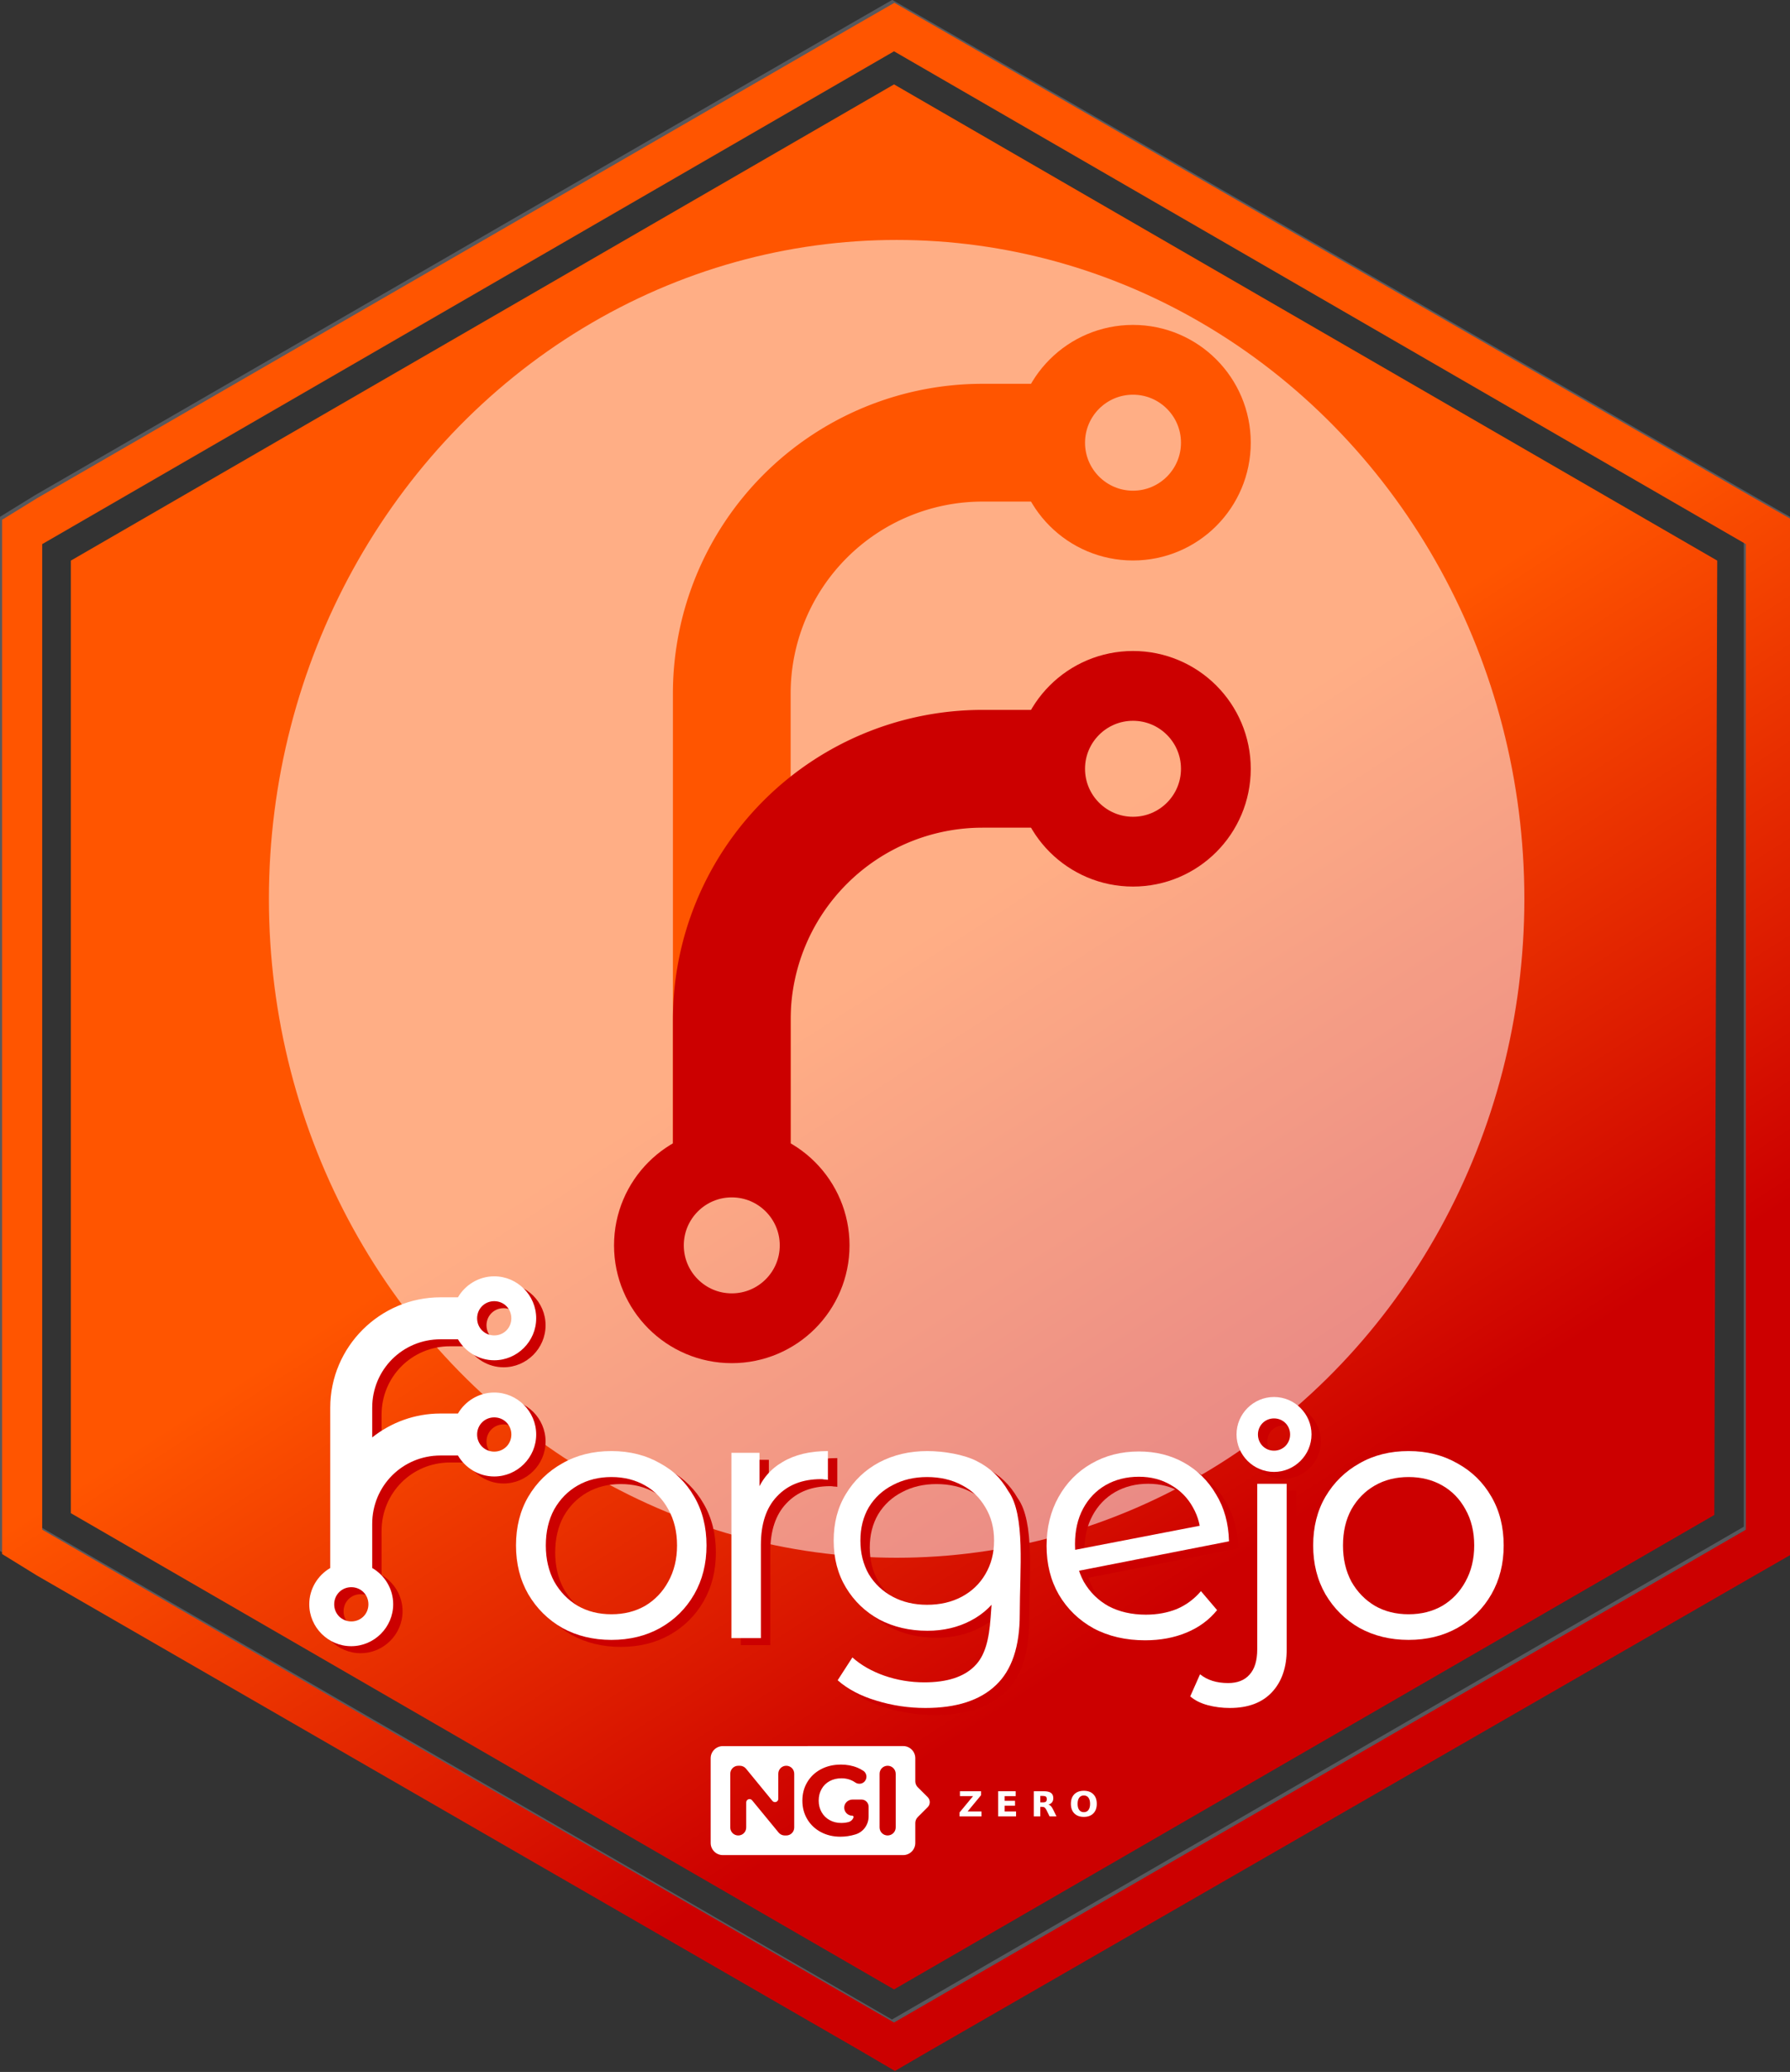
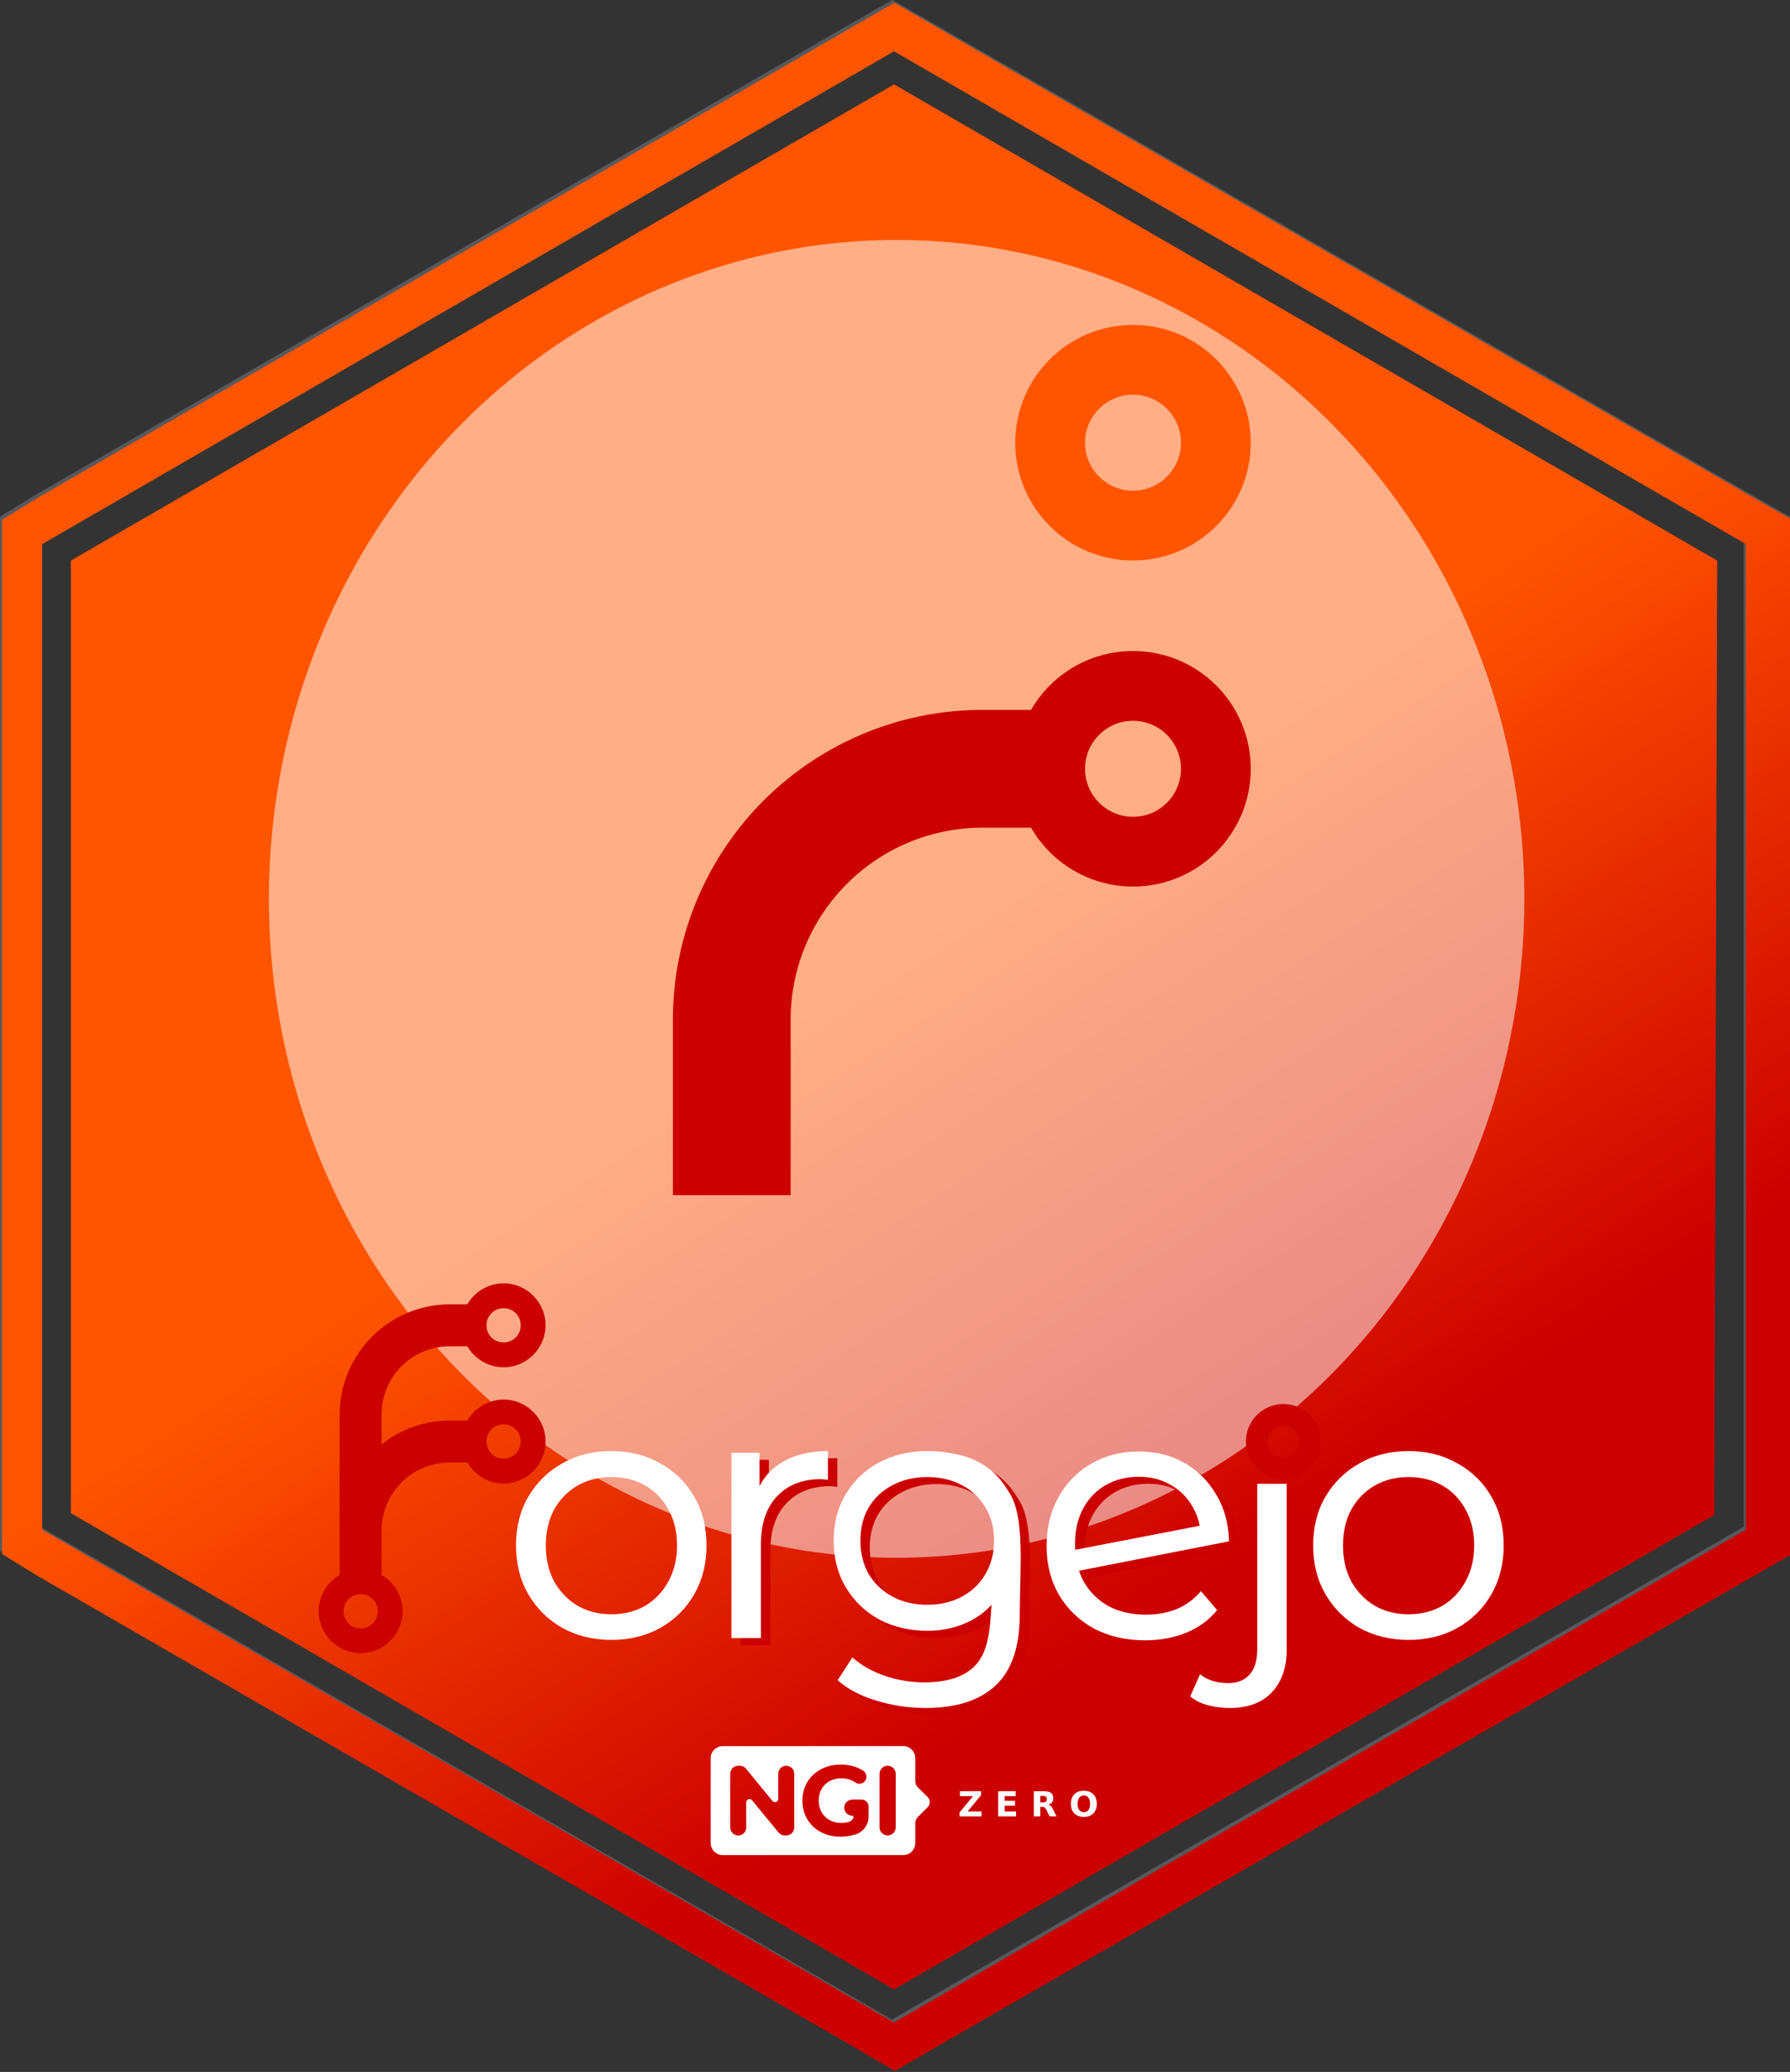
<svg xmlns="http://www.w3.org/2000/svg" xmlns:xlink="http://www.w3.org/1999/xlink" width="43.9mm" height="50.8mm" viewBox="0 0 43.9 50.8" version="1.1" id="svg5">
  <rect x="0" y="0" width="43.9" height="50.8" fill="#333333" stroke="none" />
  <defs id="defs2">
    <linearGradient id="linearGradient17">
      <stop style="stop-color:#cc0000;stop-opacity:1;" offset="0" id="stop18" />
      <stop style="stop-color:#ff5500;stop-opacity:1;" offset="1" id="stop19" />
    </linearGradient>
    <linearGradient id="linearGradient104">
      <stop style="stop-color:#24221c;stop-opacity:1;" offset="0" id="stop104" />
      <stop style="stop-color:#24221c;stop-opacity:0;" offset="1" id="stop105" />
    </linearGradient>
    <linearGradient gradientUnits="userSpaceOnUse" y2="161.629" x2="79.058" y1="157.91" x1="100.54" id="linearGradient884" xlink:href="#linearGradient880" />
    <linearGradient id="linearGradient880">
      <stop id="stop876" offset="0" style="stop-color:#784421;stop-opacity:1;" />
      <stop id="stop878" offset="1" style="stop-color:#784421;stop-opacity:0;" />
    </linearGradient>
    <linearGradient gradientUnits="userSpaceOnUse" y2="187.636" x2="162.188" y1="188.576" x1="188.859" id="linearGradient1106" xlink:href="#linearGradient880" />
    <linearGradient gradientUnits="userSpaceOnUse" y2="208.925" x2="-1.883" y1="261.788" x1="-1.883" id="linearGradient1408-6" xlink:href="#linearGradient1406" />
    <linearGradient id="linearGradient1406">
      <stop id="stop1402" offset="0" style="stop-color:#000000;stop-opacity:1;" />
      <stop id="stop1404" offset="1" style="stop-color:#000000;stop-opacity:0;" />
    </linearGradient>
    <radialGradient gradientUnits="userSpaceOnUse" gradientTransform="matrix(1,0,0,1.464,0,-64.581)" r="56.134" fy="127.046" fx="140.49" cy="127.046" cx="140.49" id="radialGradient1608" xlink:href="#linearGradient1606" />
    <linearGradient id="linearGradient1606">
      <stop id="stop1602" offset="0" style="stop-color:#fdbc5c;stop-opacity:1" />
      <stop id="stop1604" offset="1" style="stop-color:#fdd08c;stop-opacity:0;" />
    </linearGradient>
    <linearGradient gradientUnits="userSpaceOnUse" y2="276.31" y1="233.23" x2="529.53" x1="479.79" id="d">
      <stop id="stop16254" stop-color="#fff" offset="0" />
      <stop id="stop16256" stop-opacity="0" stop-color="#fff" offset="1" />
    </linearGradient>
    <clipPath id="c">
      <path id="path16259" fill="#009688" fill-rule="evenodd" d="m 503.51,222.01 c -20.04,0 -36.286,16.246 -36.286,36.286 0,1.925 0.151,3.814 0.44,5.657 1.402,6.762 6.687,9.389 6.687,9.389 1.108,0.908 2.484,1.836 4.073,2.752 l -0.13,-0.004 c 0,0 3.331,18.563 9.444,18.41 4.622,-0.116 8.25,-9.453 14.128,-9.265 5.872,0.188 8.256,9.151 14.1,9.213 3.374,0.036 6.307,-5.744 8.16,-10.528 0.586,-0.12 1.17,-0.25 1.749,-0.392 5.556,5.254 18.398,10.599 23.87,12.412 a 0.533,0.533 0 0 0 0.177,-0.14 c 1.396,-1.82 -7.954,-16.01 -12.983,-23.372 a 36.17,36.17 0 0 0 2.856,-14.132 c 0,-20.04 -16.246,-36.286 -36.286,-36.286 z" />
    </clipPath>
    <filter color-interpolation-filters="sRGB" height="1.127" width="1.114" y="-0.064" x="-0.057" id="b">
      <feGaussianBlur id="feGaussianBlur16262" stdDeviation="7.406" />
    </filter>
    <filter color-interpolation-filters="sRGB" height="1.071" width="1.073" y="-0.036" x="-0.036" id="a">
      <feGaussianBlur id="feGaussianBlur16265" stdDeviation="1.279" />
    </filter>
    <style id="style1157">.cls-1{fill:#ed6b06;}.cls-2{fill:#fff;}</style>
    <linearGradient id="panda-a" x1="28.566" x2="268.83" y1="174.55" y2="174.55" gradientUnits="userSpaceOnUse">
      <stop stop-color="#cccddd" offset="0" id="stop242" />
      <stop stop-color="#ccd6dd" offset="1" id="stop244" />
    </linearGradient>
    <linearGradient id="panda-b" x1="73.615" x2="190.01" y1="89.05" y2="89.05" gradientUnits="userSpaceOnUse">
      <stop stop-color="#fff" offset="0" id="stop247" />
      <stop stop-color="#efefef" offset="1" id="stop249" />
    </linearGradient>
    <clipPath clipPathUnits="userSpaceOnUse" id="clipPath2754">
      <g id="g2758" transform="matrix(0.265,0,0,0.265,49.817,-1.715)" style="fill:#96c00a;fill-opacity:1">
        <path id="path2756" style="fill:#96c00a;fill-opacity:1;stroke-width:1.325" d="m 69.949,6.482 -3.451,1.984 -75.896,43.852 -3.229,1.992 v 3.99 87.705 3.99 l 3.227,1.992 76.014,43.852 3.389,1.986 3.418,-1.986 76.141,-43.852 3.471,-1.992 v -3.99 -87.705 -3.99 L 149.547,52.318 73.405,8.466 Z m -0.027,4.484 78.836,45.596 v 91.184 l -78.836,45.596 -78.176,-45.213 -0.66,-0.383 V 56.562 Z m 0,3.061 -76.186,44.061 V 146.216 L 69.922,190.281 146.108,146.216 V 58.088 Z" />
      </g>
    </clipPath>
    <clipPath clipPathUnits="userSpaceOnUse" id="clipPath3914">
      <g id="g3918" transform="matrix(8.894,0,0,8.894,1398.036,322.088)" style="fill:#008080;fill-opacity:1">
        <path id="path3916" style="fill:#008080;fill-opacity:1;stroke-width:1.325" d="m 69.949,6.482 -3.451,1.984 -75.896,43.852 -3.229,1.992 v 3.99 87.705 3.99 l 3.227,1.992 76.014,43.852 3.389,1.986 3.418,-1.986 76.141,-43.852 3.471,-1.992 v -3.99 -87.705 -3.99 L 149.547,52.318 73.405,8.466 Z m -0.027,4.484 78.836,45.596 v 91.184 l -78.836,45.596 -78.176,-45.213 -0.66,-0.383 V 56.562 Z m 0,3.061 -76.186,44.061 V 146.216 L 69.922,190.281 146.108,146.216 V 58.088 Z" />
      </g>
    </clipPath>
    <clipPath clipPathUnits="userSpaceOnUse" id="clipPath10530">
      <g id="g10534" transform="matrix(1.71,0,0,1.71,2150.918,-10.206)" style="fill:#008080;fill-opacity:1">
        <path id="path10532" style="fill:#008080;fill-opacity:1;stroke-width:1.325" d="m 69.949,6.482 -3.451,1.984 -75.896,43.852 -3.229,1.992 v 3.99 87.705 3.99 l 3.227,1.992 76.014,43.852 3.389,1.986 3.418,-1.986 76.141,-43.852 3.471,-1.992 v -3.99 -87.705 -3.99 L 149.547,52.318 73.405,8.466 Z m -0.027,4.484 78.836,45.596 v 91.184 l -78.836,45.596 -78.176,-45.213 -0.66,-0.383 V 56.562 Z m 0,3.061 -76.186,44.061 V 146.216 L 69.922,190.281 146.108,146.216 V 58.088 Z" />
      </g>
    </clipPath>
    <clipPath clipPathUnits="userSpaceOnUse" id="clipPath1091">
      <polygon transform="matrix(1.327,0,0,1.327,-48.984,-35.839)" points="161.938,63.104 159.308,61.6 101.841,28.504 99.234,27.006 96.629,28.504 39.347,61.6 36.911,63.104 36.911,66.116 36.911,132.309 36.911,135.321 39.346,136.825 96.715,169.921 99.273,171.419 101.853,169.921 159.319,136.825 161.938,135.321 161.938,132.309 161.938,66.116 " id="polygon1093" style="fill:url(#linearGradient1095);fill-opacity:1" />
    </clipPath>
    <linearGradient xlink:href="#linearGradient1023" id="linearGradient1095" gradientUnits="userSpaceOnUse" x1="97.632" y1="45.673" x2="98.306" y2="149.944" />
    <linearGradient id="linearGradient1023">
      <stop style="stop-color:#a42e2b;stop-opacity:1;" offset="0" id="stop1019" />
      <stop style="stop-color:#0d0000;stop-opacity:1" offset="1" id="stop1021" />
    </linearGradient>
    <linearGradient xlink:href="#linearGradient104" id="linearGradient105" x1="70.067" y1="174.411" x2="69.778" y2="141.908" gradientUnits="userSpaceOnUse" />
    <linearGradient xlink:href="#linearGradient104" id="linearGradient1" gradientUnits="userSpaceOnUse" x1="70.067" y1="174.411" x2="69.778" y2="141.908" />
    <linearGradient xlink:href="#linearGradient17" id="linearGradient3" x1="103.361" y1="149.379" x2="68.583" y2="95.59" gradientUnits="userSpaceOnUse" />
    <linearGradient xlink:href="#linearGradient17" id="linearGradient16" gradientUnits="userSpaceOnUse" x1="103.361" y1="149.379" x2="68.583" y2="95.59" />
  </defs>
  <g id="g44" transform="matrix(0.028,0,0,-0.028,82.74,48.501)" />
  <g id="g14" transform="matrix(0.265,0,0,0.265,3.346,-1.721)" style="fill:#57595e;fill-opacity:1">
    <path id="path12" style="fill:#57595e;fill-opacity:1;stroke-width:1.325" d="m 69.949,6.482 -3.451,1.984 -75.896,43.852 -3.229,1.992 v 3.99 87.705 3.99 l 3.227,1.992 76.014,43.852 3.389,1.986 3.418,-1.986 76.141,-43.852 3.471,-1.992 v -3.99 -87.705 -3.99 L 149.547,52.318 73.405,8.466 Z m -0.027,4.484 78.836,45.596 v 91.184 l -78.836,45.596 -78.176,-45.213 -0.66,-0.383 V 56.562 Z" />
  </g>
  <g id="g104" transform="matrix(0.265,0,0,0.265,3.397,-1.648)" style="fill:url(#linearGradient3);fill-opacity:1">
    <path id="path104" style="fill:url(#linearGradient16);fill-opacity:1;stroke-width:1.325" d="m 69.949,6.482 -3.451,1.984 -75.896,43.852 -3.229,1.992 v 3.99 87.705 3.99 l 3.227,1.992 76.014,43.852 3.389,1.986 3.418,-1.986 76.141,-43.852 3.471,-1.992 v -3.99 -87.705 -3.99 L 149.547,52.318 73.405,8.466 Z m -0.027,4.484 78.836,45.596 v 91.184 l -78.836,45.596 -78.176,-45.213 -0.66,-0.383 V 56.562 Z m 0,3.061 -76.186,44.061 v 88.129 l 76.186,44.064 75.915,-43.896 0.27,-88.298 z" />
  </g>
  <g id="g3114-6" transform="matrix(0.476,0,0,0.476,-15.2,-37.479)" style="fill:#ffffff;fill-opacity:1">
    <path id="path30-2" style="fill:#ffffff;fill-opacity:1;stroke:none;stroke-width:0.056" d="m 69.172,168.677 c -0.342,0 -0.623,0.281 -0.623,0.623 v 4.367 c 0,0.342 0.281,0.623 0.623,0.623 h 9.298 c 0.342,0 0.622,-0.281 0.622,-0.623 v -1.029 c 0,-0.114 0.045,-0.223 0.126,-0.304 l 0.513,-0.513 c 0.143,-0.143 0.142,-0.374 -0.001,-0.517 l -0.511,-0.509 c -0.081,-0.081 -0.127,-0.19 -0.127,-0.305 v -1.192 c 0,-0.342 -0.28,-0.623 -0.622,-0.623 z m 6.078,0.95 c 0.315,0 0.6,0.053 0.857,0.159 0.111,0.046 0.214,0.101 0.31,0.165 0.203,0.136 0.214,0.434 0.018,0.589 -0.126,0.099 -0.305,0.1 -0.437,0.009 -0.208,-0.143 -0.444,-0.214 -0.707,-0.214 -0.229,0 -0.433,0.048 -0.611,0.144 -0.178,0.096 -0.316,0.231 -0.415,0.406 -0.099,0.174 -0.15,0.374 -0.15,0.6 0,0.222 0.051,0.42 0.15,0.595 0.099,0.174 0.237,0.31 0.413,0.408 0.176,0.098 0.376,0.147 0.602,0.147 0.131,0 0.255,-0.016 0.372,-0.047 0.124,-0.033 0.219,-0.126 0.256,-0.243 0.013,-0.042 -0.019,-0.084 -0.062,-0.084 -0.239,0 -0.431,-0.202 -0.415,-0.444 0.014,-0.221 0.208,-0.388 0.43,-0.388 h 0.41 c 0.004,0 0.008,0.001 0.011,0.001 0.004,-1.1e-4 0.007,-0.001 0.01,-0.001 h 0.029 c 0.202,0 0.365,0.164 0.365,0.366 v 0.51 c 0,0.419 -0.27,0.794 -0.67,0.918 -0.003,5.3e-4 -0.005,0.001 -0.007,0.002 -0.257,0.079 -0.515,0.118 -0.775,0.118 -0.373,0 -0.708,-0.079 -1.006,-0.238 -0.298,-0.159 -0.531,-0.379 -0.7,-0.661 -0.169,-0.282 -0.254,-0.601 -0.254,-0.957 0,-0.356 0.084,-0.675 0.254,-0.957 0.169,-0.282 0.404,-0.504 0.705,-0.663 0.301,-0.159 0.64,-0.238 1.016,-0.238 z m -5.279,0.061 h 0.082 c 0.123,0 0.239,0.056 0.317,0.151 l 1.36,1.66 c 0.102,0.124 0.303,0.053 0.303,-0.107 v -1.293 c 0,-0.227 0.183,-0.411 0.41,-0.411 0.227,0 0.411,0.184 0.411,0.411 v 2.771 c 0,0.227 -0.184,0.41 -0.411,0.41 h -0.077 c -0.123,0 -0.239,-0.055 -0.317,-0.15 l -1.366,-1.662 c -0.102,-0.124 -0.303,-0.052 -0.303,0.108 v 1.294 c 0,0.227 -0.183,0.41 -0.41,0.41 -0.227,0 -0.411,-0.183 -0.411,-0.41 v -2.771 c 0,-0.227 0.184,-0.411 0.411,-0.411 z m 7.695,0 c 0.23,0 0.416,0.186 0.416,0.416 v 2.76 c 0,0.23 -0.186,0.415 -0.416,0.415 -0.23,0 -0.415,-0.185 -0.415,-0.415 v -2.76 c 0,-0.23 0.185,-0.416 0.415,-0.416 z" />
    <g aria-label="Z E R O" transform="matrix(0.056,0,0,0.056,67.751,175.089)" style="font-variant:normal;font-weight:600;font-stretch:normal;font-size:31.76px;font-family:'Montserrat SemiBold';-inkscape-font-specification:Montserrat-SemiBold;font-variant-ligatures:normal;font-variant-caps:normal;font-variant-numeric:normal;font-feature-settings:normal;text-align:start;writing-mode:lr-tb;text-anchor:start;fill:#ffffff;fill-opacity:1;fill-rule:nonzero;stroke:none" id="text56-3">
      <path style="fill:#ffffff;fill-opacity:1" d="m 243.581,-73.015 h 19.462 v 3.613 l -12.422,15.027 h 12.778 v 4.513 h -20.176 v -3.613 l 12.422,-15.027 h -12.065 z" id="path2325-8" />
      <path style="fill:#ffffff;fill-opacity:1" d="m 278.768,-73.015 h 16.113 v 4.513 h -10.142 v 4.311 h 9.537 v 4.513 h -9.537 v 5.304 h 10.483 v 4.513 H 278.768 Z" id="path2327-6" />
      <path style="fill:#ffffff;fill-opacity:1" d="m 320.004,-62.749 q 1.876,0 2.683,-0.698 0.822,-0.698 0.822,-2.295 0,-1.582 -0.822,-2.264 -0.806,-0.682 -2.683,-0.682 h -2.512 v 5.939 z m -2.512,4.125 v 8.762 h -5.971 v -23.153 h 9.119 q 4.575,0 6.699,1.535 2.14,1.535 2.14,4.854 0,2.295 -1.117,3.768 -1.101,1.473 -3.334,2.171 1.225,0.279 2.187,1.272 0.977,0.977 1.969,2.978 l 3.241,6.575 h -6.358 l -2.822,-5.753 q -0.853,-1.737 -1.737,-2.373 -0.868,-0.636 -2.326,-0.636 z" id="path2329-2" />
      <path style="fill:#ffffff;fill-opacity:1" d="m 357.579,-69.107 q -2.729,0 -4.234,2.016 -1.504,2.016 -1.504,5.676 0,3.644 1.504,5.66 1.504,2.016 4.234,2.016 2.745,0 4.249,-2.016 1.504,-2.016 1.504,-5.66 0,-3.66 -1.504,-5.676 -1.504,-2.016 -4.249,-2.016 z m 0,-4.327 q 5.583,0 8.746,3.195 3.164,3.195 3.164,8.824 0,5.614 -3.164,8.808 -3.164,3.195 -8.746,3.195 -5.567,0 -8.746,-3.195 -3.164,-3.195 -3.164,-8.808 0,-5.629 3.164,-8.824 3.179,-3.195 8.746,-3.195 z" id="path2331-7" />
    </g>
  </g>
  <g id="g3" transform="translate(-1.411,-1.997)">
    <ellipse style="fill:#ffffff;fill-opacity:0.521;stroke:none;stroke-width:0.728" id="path3" cx="23.401" cy="24.035" rx="15.395" ry="16.155" />
    <g transform="matrix(0.123,0,0,0.123,11.978,10.391)" id="g4">
-       <path d="M 60,170 V 70 a 50,50 0 0 1 50,-50 h 20" class="orange" id="path1" style="fill:none;stroke:#ff5500;stroke-width:23.478;stroke-dasharray:none;stroke-opacity:1" />
      <path d="m 60,170 v -35 a 50,50 0 0 1 50,-50 h 20" class="red" id="path2-6" style="fill:none;stroke:#cc0000;stroke-width:23.478;stroke-dasharray:none;stroke-opacity:1" />
      <circle cx="140" cy="20" class="orange" id="circle2" style="fill:none;stroke:#ff5500;stroke-width:13.913;stroke-dasharray:none;stroke-opacity:1" r="16.522" />
      <circle cx="140" cy="85" class="red" id="circle3" style="fill:none;stroke:#cc0000;stroke-width:13.913;stroke-dasharray:none;stroke-opacity:1" r="16.522" />
-       <circle cx="60" cy="180" class="red" id="circle4" style="fill:none;stroke:#cc0000;stroke-width:13.913;stroke-dasharray:none;stroke-opacity:1" r="16.522" />
    </g>
  </g>
  <g id="g24" transform="matrix(2.109,0,0,2.109,-23.62,-52.229)" style="fill:#cc0000;fill-opacity:1">
    <path id="path17" style="color:#000000;fill:#cc0000;stroke-width:0.021;-inkscape-stroke:none;fill-opacity:1" d="m 17.056,39.684 c -0.179,0 -0.337,0.099 -0.422,0.244 h -0.202 c -0.706,0 -1.283,0.577 -1.283,1.283 v 1.864 c -0.145,0.085 -0.244,0.242 -0.244,0.421 0,0.268 0.22,0.488 0.488,0.488 0.268,0 0.488,-0.22 0.488,-0.488 0,-0.179 -0.099,-0.337 -0.244,-0.421 V 42.562 c 0,-0.442 0.353,-0.795 0.795,-0.795 h 0.202 c 0.085,0.145 0.243,0.244 0.422,0.244 0.268,0 0.488,-0.22 0.488,-0.488 0,-0.268 -0.22,-0.488 -0.488,-0.488 -0.179,0 -0.337,0.099 -0.422,0.244 h -0.202 c -0.3,0 -0.576,0.104 -0.795,0.278 v -0.346 c 0,-0.442 0.353,-0.795 0.795,-0.795 h 0.202 c 0.085,0.145 0.243,0.244 0.422,0.244 0.268,0 0.488,-0.22 0.488,-0.488 0,-0.268 -0.22,-0.488 -0.488,-0.488 z m 0,0.289 c 0.111,0 0.199,0.087 0.199,0.199 0,0.111 -0.087,0.199 -0.199,0.199 -0.111,0 -0.199,-0.087 -0.199,-0.199 0,-0.111 0.087,-0.199 0.199,-0.199 z m 0,1.351 c 0.111,0 0.199,0.087 0.199,0.199 0,0.111 -0.087,0.199 -0.199,0.199 -0.111,0 -0.199,-0.087 -0.199,-0.199 0,-0.111 0.087,-0.199 0.199,-0.199 z m -1.662,1.974 c 0.111,0 0.199,0.087 0.199,0.199 0,0.111 -0.087,0.199 -0.199,0.199 -0.111,0 -0.199,-0.087 -0.199,-0.199 0,-0.111 0.087,-0.199 0.199,-0.199 z" />
    <g aria-label="orgejo" id="g23" style="font-size:226.667px;line-height:1.25;font-family:Montserrat;-inkscape-font-specification:'Montserrat, @wght=451';font-variation-settings:'wght' 451;fill:#cc0000;fill-opacity:1;fill-rule:nonzero;stroke:none;stroke-width:1;stroke-dasharray:none;stroke-opacity:1" transform="matrix(0.018,0,0,0.018,14.777,39.555)">
-       <path d="m 202.327,241.983 q -17.68,0 -31.733,-7.707 -13.827,-7.933 -21.987,-21.76 -7.933,-13.827 -7.933,-31.507 0,-17.907 7.933,-31.507 8.16,-13.827 21.987,-21.533 13.827,-7.933 31.733,-7.933 17.68,0 31.507,7.933 14.053,7.707 21.987,21.533 7.933,13.6 7.933,31.507 0,17.68 -7.933,31.507 -7.933,13.827 -21.987,21.76 -13.827,7.707 -31.507,7.707 z m 0,-16.547 q 12.24,0 21.76,-5.44 9.52,-5.667 14.96,-15.64 5.667,-10.2 5.667,-23.347 0,-13.373 -5.667,-23.347 -5.44,-9.973 -14.96,-15.413 -9.52,-5.44 -21.76,-5.44 -12.24,0 -21.76,5.44 -9.52,5.44 -15.187,15.413 -5.44,9.973 -5.44,23.347 0,13.147 5.44,23.347 5.667,9.973 15.187,15.64 9.52,5.44 21.76,5.44 z" id="path18" style="fill:#cc0000;fill-opacity:1;fill-rule:nonzero;stroke:none;stroke-width:1;stroke-dasharray:none;stroke-opacity:1" />
      <path d="M 279.851,240.85 V 121.17 h 18.133 v 32.64 l -1.813,-7.027 q 4.987,-12.92 16.773,-19.72 11.787,-7.027 29.24,-7.027 v 18.587 q -1.133,-0.227 -2.267,-0.227 -1.133,-0.227 -2.267,-0.227 -17.907,0 -28.333,11.107 -10.427,10.88 -10.427,31.28 V 240.85 Z" id="path19" style="fill:#cc0000;fill-opacity:1;fill-rule:nonzero;stroke:none;stroke-width:1;stroke-dasharray:none;stroke-opacity:1" />
      <path d="m 405.147,285.957 c -10.88,0 -21.458,-1.587 -31.733,-4.76 -10.124,-3.022 -18.436,-7.404 -24.933,-13.147 l 9.52,-14.733 c 5.591,4.987 12.467,8.916 20.627,11.787 8.311,2.871 16.924,4.307 25.84,4.307 14.658,0 25.462,-3.475 32.413,-10.427 6.951,-6.8 9.394,-17.34 10.427,-31.507 l 2,-27.427 2.267,-22.213 -1.587,-22.213 8.72,-9.747 c 11.18,15.476 7.413,50.817 7.413,79.56 0,20.853 -5.138,36.116 -15.413,45.787 -10.275,9.822 -25.462,14.733 -45.56,14.733 z m 1.28,-49.867 c -11.485,0 -21.836,-2.418 -31.053,-7.253 -9.067,-4.987 -16.244,-11.862 -21.533,-20.627 -5.289,-8.764 -7.933,-18.889 -7.933,-30.373 0,-11.485 2.644,-21.533 7.933,-30.147 5.289,-8.764 12.467,-15.565 21.533,-20.4 9.218,-4.836 19.569,-7.253 31.053,-7.253 10.427,0 23.796,2.191 32.107,6.573 8.462,4.231 15.187,10.653 20.173,19.267 5.138,8.613 5.707,19.267 5.707,31.96 0,12.845 -4.569,23.573 -9.707,32.187 -4.987,8.613 -11.711,15.111 -20.173,19.493 -8.311,4.382 -17.68,6.573 -28.107,6.573 z m -0.187,-16.773 c 8.462,0 15.942,-1.738 22.44,-5.213 6.498,-3.476 11.56,-8.311 15.187,-14.507 3.778,-6.347 5.667,-13.6 5.667,-21.76 0,-8.16 -1.889,-15.338 -5.667,-21.533 -3.627,-6.196 -8.689,-10.956 -15.187,-14.28 -6.498,-3.476 -13.978,-5.213 -22.44,-5.213 -8.311,0 -15.716,1.738 -22.213,5.213 -6.498,3.324 -11.636,8.085 -15.413,14.28 -3.627,6.196 -5.44,13.373 -5.44,21.533 0,8.16 1.813,15.413 5.44,21.76 3.778,6.196 8.915,11.031 15.413,14.507 6.498,3.476 13.902,5.213 22.213,5.213 z" id="path20" style="fill:#cc0000;fill-opacity:1;fill-rule:nonzero;stroke:none;stroke-width:1;stroke-dasharray:none;stroke-opacity:1" />
      <path d="m 601.862,285.957 c -4.987,0 -9.747,-0.604 -14.28,-1.813 -4.533,-1.209 -8.311,-3.098 -11.333,-5.667 l 6.347,-14.28 c 4.684,3.778 10.729,5.667 18.133,5.667 6.045,0 10.653,-1.813 13.827,-5.44 3.325,-3.627 4.987,-9.067 4.987,-16.32 V 141.17 h 19.04 v 106.933 c 0,11.636 -3.173,20.853 -9.52,27.653 -6.347,6.8 -15.413,10.2 -27.2,10.2 z" id="path21" style="fill:#cc0000;fill-opacity:1;fill-rule:nonzero;stroke:none;stroke-width:1;stroke-dasharray:none;stroke-opacity:1" />
      <path d="m 717.333,241.983 q -17.68,0 -31.733,-7.707 -13.827,-7.933 -21.987,-21.76 -7.933,-13.827 -7.933,-31.507 0,-17.907 7.933,-31.507 8.16,-13.827 21.987,-21.533 13.827,-7.933 31.733,-7.933 17.68,0 31.507,7.933 14.053,7.707 21.987,21.533 7.933,13.6 7.933,31.507 0,17.68 -7.933,31.507 -7.933,13.827 -21.987,21.76 -13.827,7.707 -31.507,7.707 z m 0,-16.547 q 12.24,0 21.76,-5.44 9.52,-5.667 14.96,-15.64 5.667,-10.2 5.667,-23.347 0,-13.373 -5.667,-23.347 -5.44,-9.973 -14.96,-15.413 -9.52,-5.44 -21.76,-5.44 -12.24,0 -21.76,5.44 -9.52,5.44 -15.187,15.413 -5.44,9.973 -5.44,23.347 0,13.147 5.44,23.347 5.667,9.973 15.187,15.64 9.52,5.44 21.76,5.44 z" id="path22" style="fill:#cc0000;fill-opacity:1;fill-rule:nonzero;stroke:none;stroke-width:1;stroke-dasharray:none;stroke-opacity:1" />
      <path d="m 547.138,242.247 q -18.813,0 -33.32,-7.707 -14.28,-7.933 -22.44,-21.76 -7.933,-13.827 -7.933,-31.507 0,-17.68 7.707,-31.507 7.707,-13.827 21.08,-21.533 13.6,-7.933 30.827,-7.933 16.32,0 29.24,7.253 12.92,7.253 20.627,20.4 7.933,12.92 8.387,30.373 l -101.773,19.947 -0.907,-13.827 91.573,-17.68 -7.027,9.973 q 0,-11.333 -5.213,-20.4 -4.987,-9.067 -14.053,-14.28 -9.067,-5.44 -20.853,-5.44 -12.013,0 -21.533,5.44 -9.293,5.44 -14.507,15.187 -5.213,9.747 -5.213,22.893 0,13.827 5.667,24.253 5.893,10.2 16.093,15.867 10.427,5.44 24.027,5.44 10.88,0 19.947,-3.627 9.067,-3.853 15.64,-11.56 l 10.427,12.24 q -7.707,9.52 -19.72,14.507 -12.013,4.987 -26.747,4.987 z" id="path23" style="font-size:226.667px;line-height:1.25;font-family:Montserrat;-inkscape-font-specification:'Montserrat, @wght=451';font-feature-settings:'ss01';font-variation-settings:'wght' 451;fill:#cc0000;fill-opacity:1;stroke:none;stroke-width:20" />
    </g>
    <path style="color:#000000;fill:#cc0000;stroke-width:0.544;-inkscape-stroke:none;fill-opacity:1" d="m 26.124,41.087 c -0.24,0 -0.436,0.196 -0.436,0.435 0,0.24 0.197,0.436 0.436,0.436 0.24,0 0.436,-0.197 0.436,-0.436 0,-0.24 -0.197,-0.435 -0.436,-0.435 z m 0,0.249 c 0.105,0 0.187,0.082 0.187,0.187 0,0.105 -0.082,0.188 -0.187,0.188 -0.105,0 -0.187,-0.083 -0.187,-0.188 0,-0.105 0.082,-0.187 0.187,-0.187 z" id="path24" />
  </g>
  <g id="g16" transform="matrix(2.109,0,0,2.109,-23.85,-52.401)">
-     <path id="path15501" style="color:#000000;fill:#ffffff;stroke-width:0.021;-inkscape-stroke:none" d="m 17.056,39.684 c -0.179,0 -0.337,0.099 -0.422,0.244 h -0.202 c -0.706,0 -1.283,0.577 -1.283,1.283 v 1.864 c -0.145,0.085 -0.244,0.242 -0.244,0.421 0,0.268 0.22,0.488 0.488,0.488 0.268,0 0.488,-0.22 0.488,-0.488 0,-0.179 -0.099,-0.337 -0.244,-0.421 V 42.562 c 0,-0.442 0.353,-0.795 0.795,-0.795 h 0.202 c 0.085,0.145 0.243,0.244 0.422,0.244 0.268,0 0.488,-0.22 0.488,-0.488 0,-0.268 -0.22,-0.488 -0.488,-0.488 -0.179,0 -0.337,0.099 -0.422,0.244 h -0.202 c -0.3,0 -0.576,0.104 -0.795,0.278 v -0.346 c 0,-0.442 0.353,-0.795 0.795,-0.795 h 0.202 c 0.085,0.145 0.243,0.244 0.422,0.244 0.268,0 0.488,-0.22 0.488,-0.488 0,-0.268 -0.22,-0.488 -0.488,-0.488 z m 0,0.289 c 0.111,0 0.199,0.087 0.199,0.199 0,0.111 -0.087,0.199 -0.199,0.199 -0.111,0 -0.199,-0.087 -0.199,-0.199 0,-0.111 0.087,-0.199 0.199,-0.199 z m 0,1.351 c 0.111,0 0.199,0.087 0.199,0.199 0,0.111 -0.087,0.199 -0.199,0.199 -0.111,0 -0.199,-0.087 -0.199,-0.199 0,-0.111 0.087,-0.199 0.199,-0.199 z m -1.662,1.974 c 0.111,0 0.199,0.087 0.199,0.199 0,0.111 -0.087,0.199 -0.199,0.199 -0.111,0 -0.199,-0.087 -0.199,-0.199 0,-0.111 0.087,-0.199 0.199,-0.199 z" />
    <g aria-label="orgejo" id="text15573" style="font-size:226.667px;line-height:1.25;font-family:Montserrat;-inkscape-font-specification:'Montserrat, @wght=451';font-variation-settings:'wght' 451;fill:#ffffff;fill-opacity:1;fill-rule:nonzero;stroke:none;stroke-width:1;stroke-dasharray:none;stroke-opacity:1" transform="matrix(0.018,0,0,0.018,14.777,39.555)">
      <path d="m 202.327,241.983 q -17.68,0 -31.733,-7.707 -13.827,-7.933 -21.987,-21.76 -7.933,-13.827 -7.933,-31.507 0,-17.907 7.933,-31.507 8.16,-13.827 21.987,-21.533 13.827,-7.933 31.733,-7.933 17.68,0 31.507,7.933 14.053,7.707 21.987,21.533 7.933,13.6 7.933,31.507 0,17.68 -7.933,31.507 -7.933,13.827 -21.987,21.76 -13.827,7.707 -31.507,7.707 z m 0,-16.547 q 12.24,0 21.76,-5.44 9.52,-5.667 14.96,-15.64 5.667,-10.2 5.667,-23.347 0,-13.373 -5.667,-23.347 -5.44,-9.973 -14.96,-15.413 -9.52,-5.44 -21.76,-5.44 -12.24,0 -21.76,5.44 -9.52,5.44 -15.187,15.413 -5.44,9.973 -5.44,23.347 0,13.147 5.44,23.347 5.667,9.973 15.187,15.64 9.52,5.44 21.76,5.44 z" id="path1095" style="fill:#ffffff;fill-opacity:1;fill-rule:nonzero;stroke:none;stroke-width:1;stroke-dasharray:none;stroke-opacity:1" />
      <path d="M 279.851,240.85 V 121.17 h 18.133 v 32.64 l -1.813,-7.027 q 4.987,-12.92 16.773,-19.72 11.787,-7.027 29.24,-7.027 v 18.587 q -1.133,-0.227 -2.267,-0.227 -1.133,-0.227 -2.267,-0.227 -17.907,0 -28.333,11.107 -10.427,10.88 -10.427,31.28 V 240.85 Z" id="path1097" style="fill:#ffffff;fill-opacity:1;fill-rule:nonzero;stroke:none;stroke-width:1;stroke-dasharray:none;stroke-opacity:1" />
      <path d="m 405.147,285.957 c -10.88,0 -21.458,-1.587 -31.733,-4.76 -10.124,-3.022 -18.436,-7.404 -24.933,-13.147 l 9.52,-14.733 c 5.591,4.987 12.467,8.916 20.627,11.787 8.311,2.871 16.924,4.307 25.84,4.307 14.658,0 25.462,-3.475 32.413,-10.427 6.951,-6.8 9.394,-17.34 10.427,-31.507 l 2,-27.427 2.267,-22.213 -1.587,-22.213 8.72,-9.747 c 11.18,15.476 7.413,50.817 7.413,79.56 0,20.853 -5.138,36.116 -15.413,45.787 -10.275,9.822 -25.462,14.733 -45.56,14.733 z m 1.28,-49.867 c -11.485,0 -21.836,-2.418 -31.053,-7.253 -9.067,-4.987 -16.244,-11.862 -21.533,-20.627 -5.289,-8.764 -7.933,-18.889 -7.933,-30.373 0,-11.485 2.644,-21.533 7.933,-30.147 5.289,-8.764 12.467,-15.565 21.533,-20.4 9.218,-4.836 19.569,-7.253 31.053,-7.253 10.427,0 23.796,2.191 32.107,6.573 8.462,4.231 15.187,10.653 20.173,19.267 5.138,8.613 5.707,19.267 5.707,31.96 0,12.845 -4.569,23.573 -9.707,32.187 -4.987,8.613 -11.711,15.111 -20.173,19.493 -8.311,4.382 -17.68,6.573 -28.107,6.573 z m -0.187,-16.773 c 8.462,0 15.942,-1.738 22.44,-5.213 6.498,-3.476 11.56,-8.311 15.187,-14.507 3.778,-6.347 5.667,-13.6 5.667,-21.76 0,-8.16 -1.889,-15.338 -5.667,-21.533 -3.627,-6.196 -8.689,-10.956 -15.187,-14.28 -6.498,-3.476 -13.978,-5.213 -22.44,-5.213 -8.311,0 -15.716,1.738 -22.213,5.213 -6.498,3.324 -11.636,8.085 -15.413,14.28 -3.627,6.196 -5.44,13.373 -5.44,21.533 0,8.16 1.813,15.413 5.44,21.76 3.778,6.196 8.915,11.031 15.413,14.507 6.498,3.476 13.902,5.213 22.213,5.213 z" id="path1099" style="fill:#ffffff;fill-opacity:1;fill-rule:nonzero;stroke:none;stroke-width:1;stroke-dasharray:none;stroke-opacity:1" />
      <path d="m 601.862,285.957 c -4.987,0 -9.747,-0.604 -14.28,-1.813 -4.533,-1.209 -8.311,-3.098 -11.333,-5.667 l 6.347,-14.28 c 4.684,3.778 10.729,5.667 18.133,5.667 6.045,0 10.653,-1.813 13.827,-5.44 3.325,-3.627 4.987,-9.067 4.987,-16.32 V 141.17 h 19.04 v 106.933 c 0,11.636 -3.173,20.853 -9.52,27.653 -6.347,6.8 -15.413,10.2 -27.2,10.2 z" id="path1103" style="fill:#ffffff;fill-opacity:1;fill-rule:nonzero;stroke:none;stroke-width:1;stroke-dasharray:none;stroke-opacity:1" />
      <path d="m 717.333,241.983 q -17.68,0 -31.733,-7.707 -13.827,-7.933 -21.987,-21.76 -7.933,-13.827 -7.933,-31.507 0,-17.907 7.933,-31.507 8.16,-13.827 21.987,-21.533 13.827,-7.933 31.733,-7.933 17.68,0 31.507,7.933 14.053,7.707 21.987,21.533 7.933,13.6 7.933,31.507 0,17.68 -7.933,31.507 -7.933,13.827 -21.987,21.76 -13.827,7.707 -31.507,7.707 z m 0,-16.547 q 12.24,0 21.76,-5.44 9.52,-5.667 14.96,-15.64 5.667,-10.2 5.667,-23.347 0,-13.373 -5.667,-23.347 -5.44,-9.973 -14.96,-15.413 -9.52,-5.44 -21.76,-5.44 -12.24,0 -21.76,5.44 -9.52,5.44 -15.187,15.413 -5.44,9.973 -5.44,23.347 0,13.147 5.44,23.347 5.667,9.973 15.187,15.64 9.52,5.44 21.76,5.44 z" id="path1105" style="fill:#ffffff;fill-opacity:1;fill-rule:nonzero;stroke:none;stroke-width:1;stroke-dasharray:none;stroke-opacity:1" />
      <path d="m 547.138,242.247 q -18.813,0 -33.32,-7.707 -14.28,-7.933 -22.44,-21.76 -7.933,-13.827 -7.933,-31.507 0,-17.68 7.707,-31.507 7.707,-13.827 21.08,-21.533 13.6,-7.933 30.827,-7.933 16.32,0 29.24,7.253 12.92,7.253 20.627,20.4 7.933,12.92 8.387,30.373 l -101.773,19.947 -0.907,-13.827 91.573,-17.68 -7.027,9.973 q 0,-11.333 -5.213,-20.4 -4.987,-9.067 -14.053,-14.28 -9.067,-5.44 -20.853,-5.44 -12.013,0 -21.533,5.44 -9.293,5.44 -14.507,15.187 -5.213,9.747 -5.213,22.893 0,13.827 5.667,24.253 5.893,10.2 16.093,15.867 10.427,5.44 24.027,5.44 10.88,0 19.947,-3.627 9.067,-3.853 15.64,-11.56 l 10.427,12.24 q -7.707,9.52 -19.72,14.507 -12.013,4.987 -26.747,4.987 z" id="path11315" style="font-size:226.667px;line-height:1.25;font-family:Montserrat;-inkscape-font-specification:'Montserrat, @wght=451';font-feature-settings:'ss01';font-variation-settings:'wght' 451;fill:#ffffff;fill-opacity:1;stroke:none;stroke-width:20" />
    </g>
-     <path style="color:#000000;fill:#ffffff;stroke-width:0.544;-inkscape-stroke:none" d="m 26.124,41.087 c -0.24,0 -0.436,0.196 -0.436,0.435 0,0.24 0.197,0.436 0.436,0.436 0.24,0 0.436,-0.197 0.436,-0.436 0,-0.24 -0.197,-0.435 -0.436,-0.435 z m 0,0.249 c 0.105,0 0.187,0.082 0.187,0.187 0,0.105 -0.082,0.188 -0.187,0.188 -0.105,0 -0.187,-0.083 -0.187,-0.188 0,-0.105 0.082,-0.187 0.187,-0.187 z" id="circle15505-0" />
  </g>
</svg>